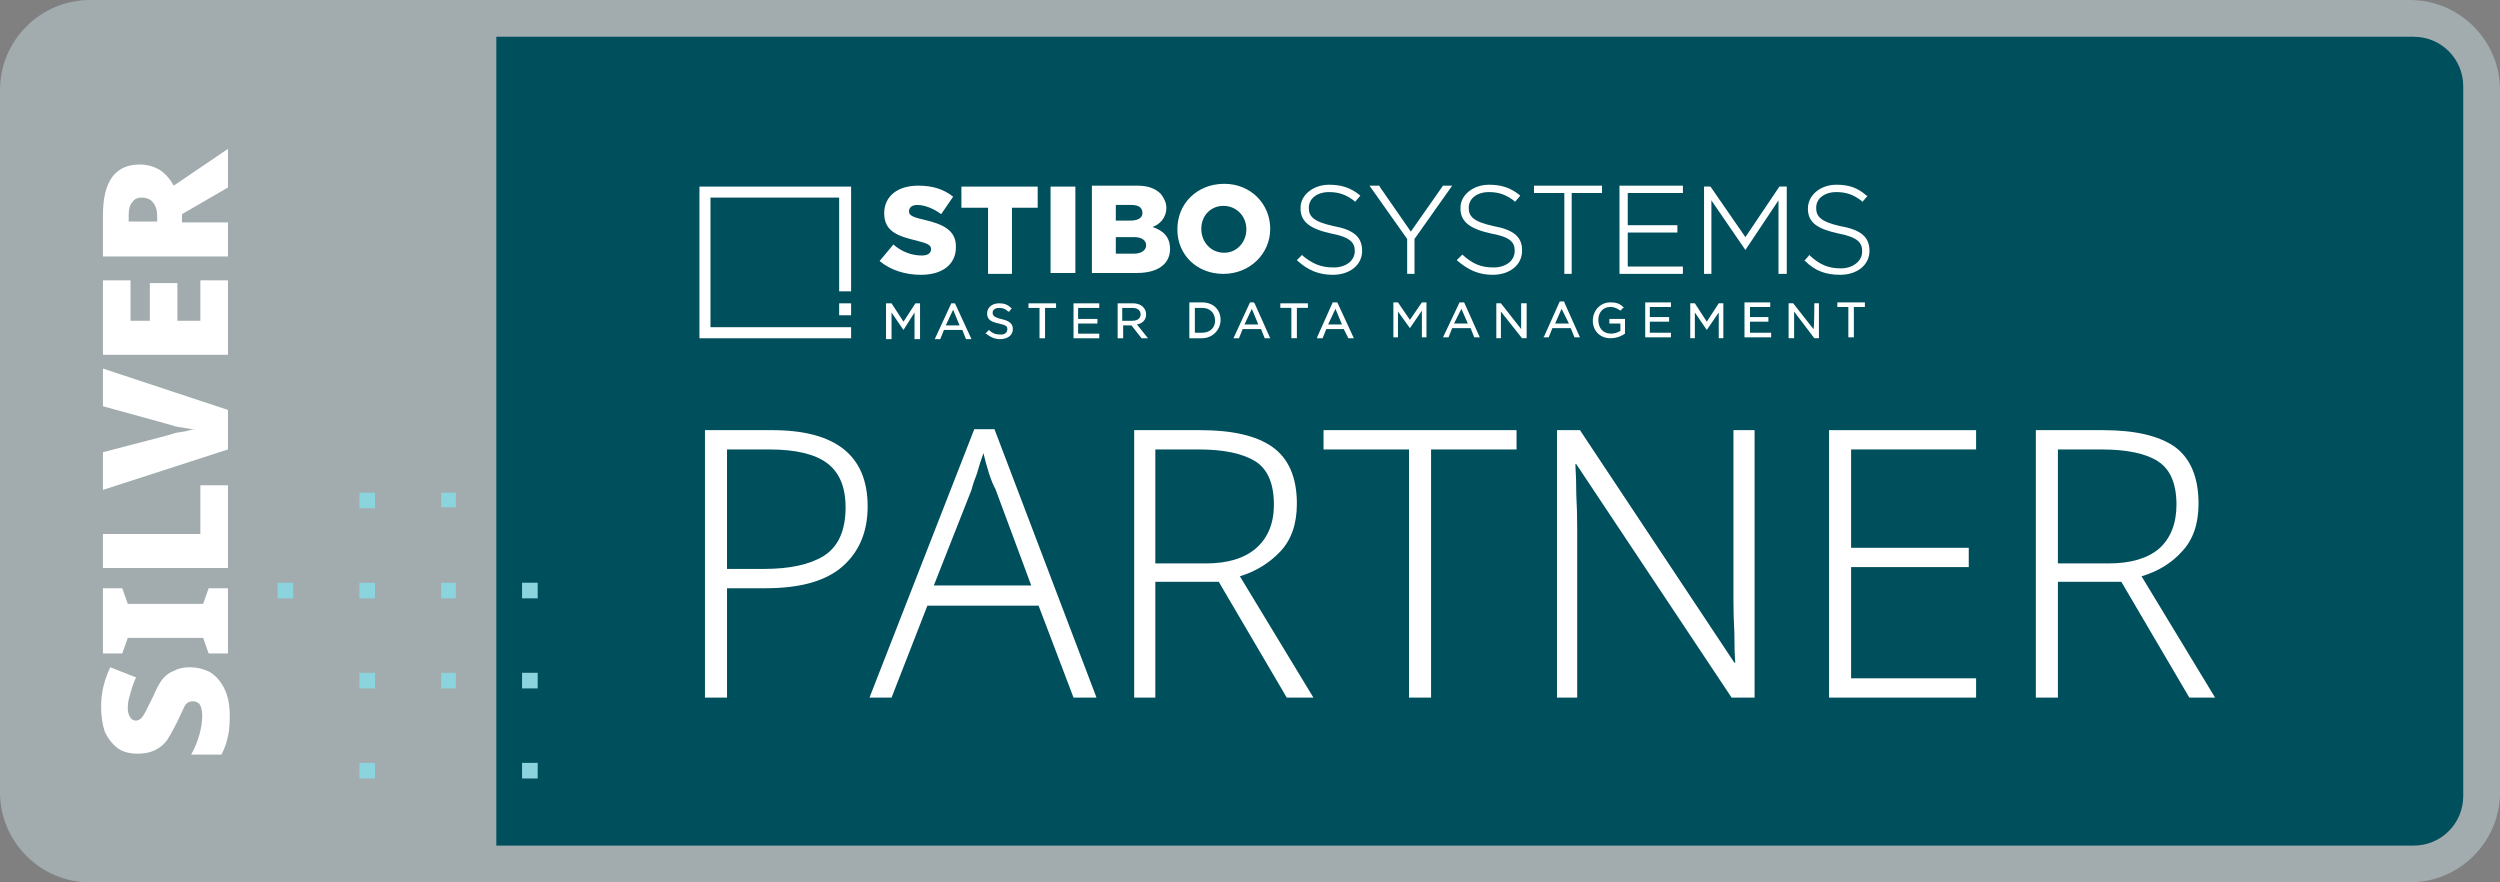
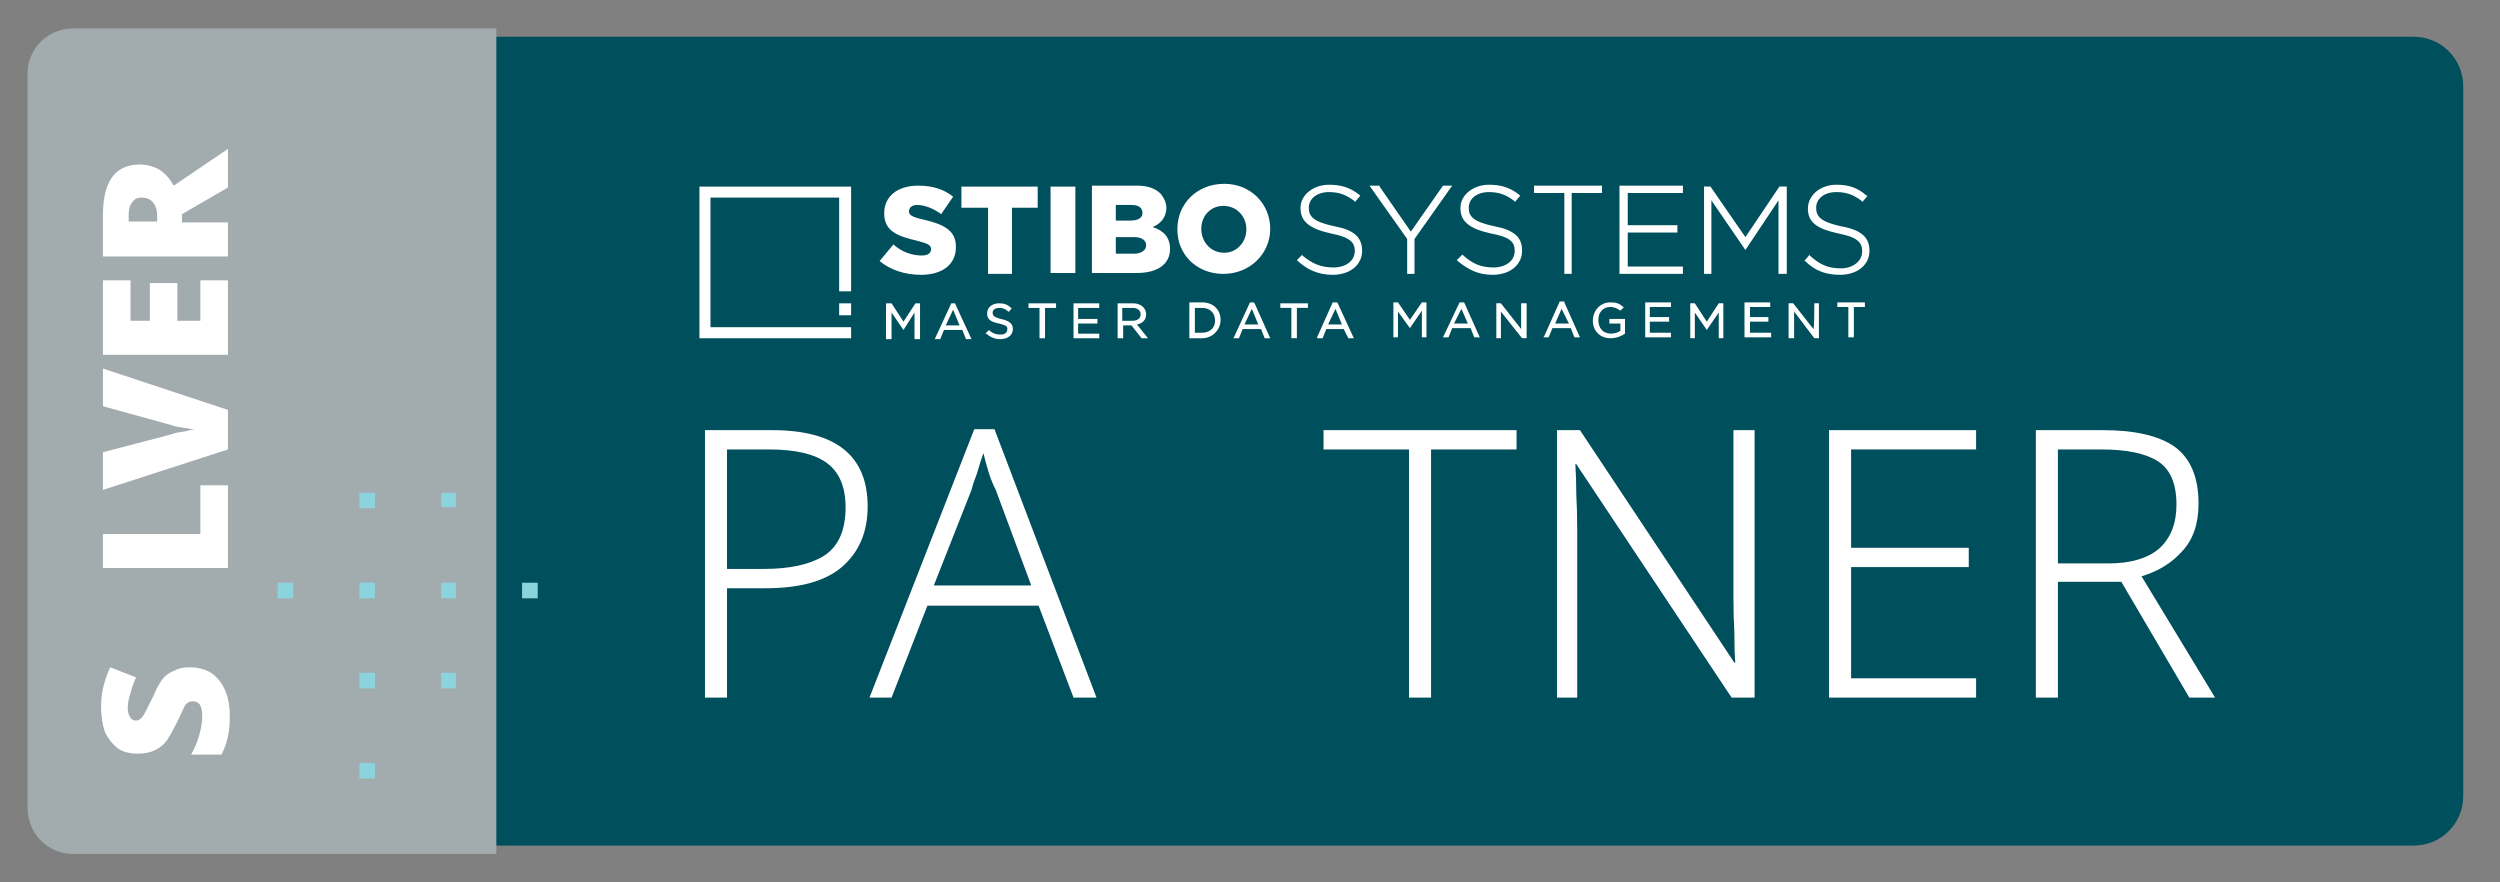
<svg xmlns="http://www.w3.org/2000/svg" version="1.2" viewBox="0 0 272 96" width="272" height="96">
  <rect x="0" y="0" width="272" height="96" fill="#808080" stroke="none" />
  <style>.a{fill:#a2abae}.b{fill:#004f5d}.c{fill:#fff}.d{fill:#8bd3dd}</style>
-   <path fill-rule="evenodd" class="a" d="m272 9.8v76.4c0 5.4-4.4 9.8-9.8 9.8h-252.4c-5.4 0-9.8-4.4-9.8-9.8v-76.4c0-5.4 4.4-9.8 9.8-9.8h252.4c5.4 0 9.8 4.4 9.8 9.8z" />
  <path fill-rule="evenodd" class="b" d="m9.4 4h253.2c3 0 5.4 2.4 5.4 5.4v77.2c0 3-2.4 5.4-5.4 5.4h-253.2c-3 0-5.4-2.4-5.4-5.4v-77.2c0-3 2.4-5.4 5.4-5.4z" />
  <path class="c" d="m84 46.8q10.4 0 10.4 8.3 0 4.1-2.7 6.5-2.7 2.4-8.4 2.4h-4.2v11.9h-2.4v-29.1h7.3zm-0.3 2.1h-4.6v13h4q4.2 0 6.5-1.4 2.4-1.5 2.4-5.3 0-3.3-2-4.8-2-1.5-6.3-1.5z" />
  <path class="c" d="m116.8 75.9l-3.8-10h-12.1l-3.9 10h-2.4l11.4-29.2h2.2l11.1 29.2h-2.4zm-8.5-22.7q-0.3-0.5-0.7-1.7-0.4-1.3-0.6-2.2-0.4 1.1-0.7 2.2-0.4 1-0.6 1.8l-4.1 10.4h10.6z" />
-   <path class="c" d="m130.6 46.8q5.2 0 7.8 1.8 2.7 1.9 2.7 6.2 0 3.3-1.8 5.2-1.8 1.9-4.4 2.7l8 13.2h-2.9l-7.4-12.6h-6.9v12.6h-2.3v-29.1zm-0.2 2.1h-4.7v12.4h5.5q3.5 0 5.4-1.6 2-1.7 2-4.8 0-3.4-2-4.7-2.1-1.3-6.2-1.3z" />
  <path class="c" d="m155.7 75.9h-2.4v-27h-9.3v-2.1h21v2.1h-9.3z" />
  <path class="c" d="m190.9 75.9h-2.5l-16.9-25.4h-0.1q0.1 1.6 0.1 3.3 0.1 1.8 0.1 3.7v18.4h-2.2v-29.1h2.5l16.8 25.3h0.1q-0.1-1.2-0.1-3.2-0.1-1.9-0.1-3.6v-18.5h2.3z" />
  <path class="c" d="m215 75.9h-16v-29.1h16v2.1h-13.6v10.7h12.8v2.1h-12.8v12.1h13.6z" />
  <path class="c" d="m228.8 46.8q5.2 0 7.8 1.8 2.6 1.9 2.6 6.2 0 3.3-1.8 5.2-1.7 1.9-4.4 2.7l8 13.2h-2.8l-7.4-12.6h-6.9v12.6h-2.4v-29.1zm-0.2 2.1h-4.7v12.4h5.5q3.6 0 5.5-1.6 1.9-1.7 1.9-4.8 0-3.4-2-4.7-2-1.3-6.2-1.3z" />
  <path class="a" d="m54 3.1h-46.1c-2.7 0-4.9 2.2-4.9 4.9v79.9c0 2.8 2.2 5 4.9 5h46.1z" />
  <path class="c" d="m202.9 32.9h-3v0.5h1.2v3.3h0.6v-3.3h1.2zm-10.3 0h-2.8v3.8h2.9v-0.5h-2.3v-1.2h2v-0.5h-2v-1.1h2.2v-0.5zm-10.8 0h-2.8v3.8h2.8v-0.5h-2.3v-1.2h2.1v-0.5h-2.1v-1.1h2.3v-0.5zm-13.8 3.7l-0.1 0.1h0.6l0.4-1h2l0.4 1h0.6l-1.7-3.8v-0.1h-0.5l-1.7 3.8zm1.2-1.4l0.7-1.6 0.8 1.6c0 0-1.5 0-1.5 0zm-10.4-2.3l-1.8 3.8h0.6l0.4-1h2l0.4 1h0.6l-1.7-3.8h-0.1c0 0-0.4 0-0.4 0zm-0.6 2.3l0.8-1.6 0.7 1.6c0 0-1.5 0-1.5 0zm-6.1-2.3h-0.5v3.8h0.5v-2.8l1.3 1.8 1.3-1.9v2.9h0.5v-3.8h-0.5l-1.3 1.9zm-8.8 3.8v0.1h0.6l0.4-1h1.9l0.5 1h0.6l-1.8-3.9h-0.5l-1.7 3.8zm1.2-1.4l0.8-1.7 0.7 1.7zm-8.5-2.4l-1.8 3.9h0.6l0.4-1h2l0.4 1h0.6l-1.7-3.8-0.1-0.1c0 0-0.4 0-0.4 0zm-0.6 2.4l0.8-1.7 0.7 1.7c0 0-1.5 0-1.5 0zm-4.6-2.4h-1.4v3.9h1.4c1.1 0 2-0.9 2-2 0-1.1-0.8-1.9-2-1.9m-0.8 0.6h0.8c0.8 0 1.4 0.5 1.4 1.4 0 0.8-0.6 1.3-1.4 1.3h-0.8zm-6.7-0.5h-1.7v3.8h0.6v-1.4h0.9l1.1 1.4h0.7l-1.2-1.5c0.6-0.1 1-0.5 1-1.1 0-0.7-0.6-1.2-1.4-1.2zm-0.1 0.5c0.6 0 0.9 0.3 0.9 0.7 0 0.4-0.3 0.7-0.9 0.7h-1.1v-1.4zm-3.6-0.5h-2.8v3.8h2.8v-0.5h-2.3v-1.1h2.1v-0.5h-2.1v-1.2h2.3v-0.5zm-4.7 0h-3v0.5h1.2v3.3h0.6v-3.3h1.2zm-7.3 2.9l-0.4 0.4h0.1q0.7 0.6 1.5 0.6c0.8 0 1.4-0.4 1.4-1.1 0-0.6-0.4-0.9-1.3-1.1-0.8-0.2-0.9-0.4-0.9-0.7 0-0.3 0.3-0.5 0.7-0.5 0.4 0 0.7 0.1 1 0.4h0.1l0.3-0.4h-0.1c-0.4-0.4-0.8-0.5-1.3-0.5-0.7 0-1.3 0.4-1.3 1.1 0 0.5 0.2 0.9 1.3 1.1 0.8 0.2 0.9 0.3 0.9 0.6 0 0.4-0.3 0.6-0.7 0.6-0.5 0-0.9-0.1-1.3-0.5zm-4.1-2.9l-1.8 3.9h0.6l0.4-1h2l0.4 1h0.6l-1.8-3.9c0 0-0.4 0-0.4 0zm-0.6 2.4l0.8-1.7 0.7 1.7zm-5.9-2.4h-0.6v3.9h0.6v-2.9l1.3 1.9 1.2-1.9v2.9h0.6v-3.9h-0.5l-1.3 2zm-20.9 3.8h16.5v-1.2h-15.3v-14.1h14v10.2h1.3v-11.4h-16.5c0 0 0 16.5 0 16.5zm15.2-2.5h1.3v-1.3h-1.3zm12.7-7.4v-0.1c0-1.7-1.3-2.4-3.5-2.9-1.3-0.3-1.6-0.5-1.6-0.9 0-0.4 0.3-0.7 0.9-0.7 0.8 0 1.8 0.4 2.6 1l1.3-1.9c-1-0.8-2.2-1.2-3.8-1.2-2.3 0-3.7 1.2-3.7 3 0 2 1.5 2.5 3.6 3 1.2 0.3 1.5 0.5 1.5 0.9 0 0.4-0.3 0.7-1 0.7-1.1 0-2.2-0.4-3.1-1.2l-1.5 1.8c1.2 1 2.8 1.5 4.5 1.5 2.3 0 3.8-1.1 3.8-3m6.1-4.3h2.8v-2.3h-8.3v2.3h2.9v7.2h2.6zm4.2 7.1h2.7v-9.4h-2.7zm13-2.6c0-1.3-0.7-2-1.9-2.4 0.8-0.3 1.5-1 1.5-2.1 0-0.6-0.3-1.1-0.6-1.5-0.6-0.6-1.4-0.9-2.6-0.9h-4.9v9.5h4.9c2.3 0 3.6-1 3.6-2.6zm-3-3.9c0 0.5-0.5 0.8-1.3 0.8h-1.6v-1.7h1.7c0.8 0 1.2 0.3 1.2 0.9zm0.4 3.5c0 0.5-0.5 0.9-1.3 0.9h-2v-1.8h2c0.9 0 1.3 0.4 1.3 0.9q0 0 0 0zm13.5-1.8c0-2.7-2.1-4.9-5-4.9-3 0-5.1 2.2-5.1 4.9v0.1c0 2.7 2.1 4.8 5 4.8 2.9 0 5.1-2.2 5.1-4.9zm-2.6 0.1c0 1.3-1 2.5-2.4 2.5-1.5 0-2.5-1.2-2.5-2.6 0-1.4 1-2.5 2.4-2.5 1.5 0 2.5 1.2 2.5 2.5zm6.7 8h-3v0.5h1.2v3.3h0.6v-3.3h1.2zm5.9-5.7c0-1.5-0.9-2.3-3.1-2.7-2.3-0.5-2.7-1.1-2.7-2 0-1 0.9-1.7 2.2-1.7 1.1 0 1.9 0.3 2.8 1v0.1l0.6-0.7-0.1-0.1c-1-0.8-2-1.1-3.3-1.1-1.7 0-3.1 1.1-3.1 2.5v0.1c0 1.4 1 2.2 3.3 2.7 2.1 0.4 2.6 1 2.6 1.9 0 1.1-1 1.8-2.3 1.8-1.4 0-2.3-0.4-3.4-1.3v-0.1l-0.6 0.6 0.1 0.1c1.1 1 2.3 1.5 3.8 1.5 1.9 0 3.2-1.1 3.2-2.6m5.7-1.3l4.1-5.8h-1l-3.5 5-3.4-4.9v-0.1h-1.1l4.1 5.8v3.8h0.8zm11.7 1.3v-0.1c0-1.4-0.9-2.2-3.1-2.6-2.3-0.5-2.7-1.1-2.7-2 0-1 0.9-1.7 2.2-1.7 1.1 0 1.9 0.3 2.8 1v0.1l0.6-0.7-0.1-0.1c-1-0.8-2-1.1-3.3-1.1-1.7 0-3.1 1.1-3.1 2.5v0.1c0 1.4 1 2.2 3.3 2.7 2.2 0.4 2.6 1 2.6 1.9 0 1.1-1 1.8-2.3 1.8-1.4 0-2.3-0.4-3.4-1.4l-0.6 0.6 0.1 0.1c1.2 1 2.3 1.5 3.8 1.5 1.9 0 3.2-1.1 3.2-2.6zm0 9.5h0.5v-3.8h-0.6v2.8l-2.2-2.8h-0.5v3.8h0.5v-2.9l2.3 2.9zm5.4-15.8h3.3v-0.8h-7.4v0.8h3.3v8.8h0.8c0 0 0-8.8 0-8.8zm5.6 12.4c-0.4-0.4-0.8-0.5-1.4-0.5-1.1 0-1.9 0.9-1.9 2 0 1.1 0.8 1.9 1.9 1.9 0.8 0 1.3-0.3 1.6-0.5v-0.1-1.5h-1.7v0.5h1.2v0.8c-0.3 0.2-0.7 0.3-1 0.3-0.9 0-1.4-0.6-1.4-1.5 0-0.8 0.5-1.4 1.3-1.4 0.5 0 0.8 0.2 1.1 0.4l0.4-0.4h-0.1zm-0.4-3.6h6.9v-0.8h-6v-3.7h5.4v-0.8h-5.4v-3.5h6v-0.8h-6.9zm9.5 5.2l-1.3-2h-0.5v3.8h0.5v-2.8l1.3 1.9 1.3-1.9v2.8h0.5v-3.8h-0.5c0 0-1.3 2-1.3 2zm7.8-5.2h0.9v-9.5h-0.8l-3.7 5.5-3.8-5.5h-0.7v9.5h0.8v-8l3.7 5.4 3.6-5.4v8zm3.8 6l-2.2-2.8h-0.5v3.8h0.6v-2.9l2.2 2.9h0.1 0.4v-3.8h-0.5c0 0 0 2.8-0.1 2.8zm0.3-13.2c0-1 0.9-1.7 2.2-1.7 1.1 0 1.9 0.3 2.8 1v0.1l0.6-0.7h-0.1c-1-0.9-2-1.2-3.3-1.2-1.7 0-3.1 1.1-3.1 2.6 0 1.5 1 2.2 3.3 2.7 2.1 0.4 2.6 1 2.6 1.9v0.1c0 1-1 1.8-2.3 1.8-1.4 0-2.3-0.4-3.4-1.4v-0.1l-0.6 0.7h0.1c1.1 1.1 2.3 1.5 3.8 1.5 1.9 0 3.2-1.1 3.2-2.6 0-1.5-0.9-2.3-3.2-2.7-2.2-0.5-2.6-1.1-2.6-2" />
  <path fill-rule="evenodd" class="d" d="m58.5 63.4v1.7h-1.7v-1.7z" />
-   <path fill-rule="evenodd" class="d" d="m58.5 73.2v1.7h-1.7v-1.7z" />
-   <path fill-rule="evenodd" class="d" d="m58.5 83v1.7h-1.7v-1.7z" />
  <path fill-rule="evenodd" class="d" d="m49.6 53.6v1.6h-1.6v-1.6z" />
  <path fill-rule="evenodd" class="d" d="m49.6 63.4v1.7h-1.6v-1.7z" />
  <path fill-rule="evenodd" class="d" d="m49.6 73.2v1.7h-1.6v-1.7z" />
  <path fill-rule="evenodd" class="d" d="m40.8 53.6v1.7h-1.7v-1.7z" />
  <path fill-rule="evenodd" class="d" d="m40.8 63.4v1.7h-1.7v-1.7z" />
  <path fill-rule="evenodd" class="d" d="m40.8 73.2v1.7h-1.7v-1.7z" />
  <path fill-rule="evenodd" class="d" d="m40.8 83v1.7h-1.7v-1.7z" />
  <path fill-rule="evenodd" class="d" d="m31.9 63.4v1.7h-1.7v-1.7z" />
  <path class="c" d="m20.7 72.6q1.1 0 2.1 0.5 1 0.6 1.6 1.8 0.6 1.2 0.6 3 0 1-0.1 1.7-0.1 0.6-0.3 1.3-0.2 0.6-0.5 1.2h-3.3q0.6-1.1 0.9-2.2 0.3-1.1 0.3-2 0-0.9-0.3-1.3-0.3-0.3-0.7-0.3-0.6 0-0.9 0.5-0.3 0.6-0.9 1.9-0.5 1-1 1.8-0.5 0.7-1.3 1.1-0.8 0.4-1.9 0.4-1.4 0-2.2-0.6-0.9-0.7-1.4-1.8-0.4-1.2-0.4-2.7 0-1.3 0.3-2.4 0.3-1.1 0.7-1.9l2.8 1.1q-0.4 0.9-0.6 1.7-0.3 0.9-0.3 1.6 0 0.7 0.3 1.1 0.2 0.3 0.6 0.3 0.3 0 0.6-0.3 0.2-0.2 0.5-0.8 0.3-0.6 0.8-1.6 0.4-1 0.9-1.7 0.5-0.7 1.3-1 0.7-0.4 1.7-0.4z" />
-   <path class="c" d="m24.8 64v7.1h-2.1l-0.6-1.7h-8.2l-0.6 1.7h-2.1v-7.1h2.1l0.6 1.7h8.2l0.6-1.7z" />
  <path class="c" d="m24.8 61.8h-13.6v-3.7h10.6v-5.3h3z" />
  <path class="c" d="m11.2 40.1l13.6 4.5v4.3l-13.6 4.4v-4.1l6.9-1.8q0.4-0.1 1-0.3 0.6-0.1 1.2-0.2 0.6-0.2 1-0.2-0.4 0-1-0.1-0.6-0.1-1.2-0.2-0.6-0.2-1-0.3l-6.9-1.9v-4.1z" />
  <path class="c" d="m24.8 30.5v8.1h-13.6v-8.1h3v4.4h2.1v-4.1h3v4.1h2.5v-4.4h3z" />
  <path class="c" d="m11.2 23.4q0-5.5 4-5.5 1.2 0 2.2 0.6 0.9 0.6 1.5 1.7l5.9-4v4.2l-5 2.9v0.9h5v3.7h-13.6v-4.4zm2.8 0v0.7h3.1v-0.6q0-0.9-0.4-1.4-0.4-0.6-1.3-0.6-0.7 0-1 0.5-0.4 0.4-0.4 1.4z" />
</svg>